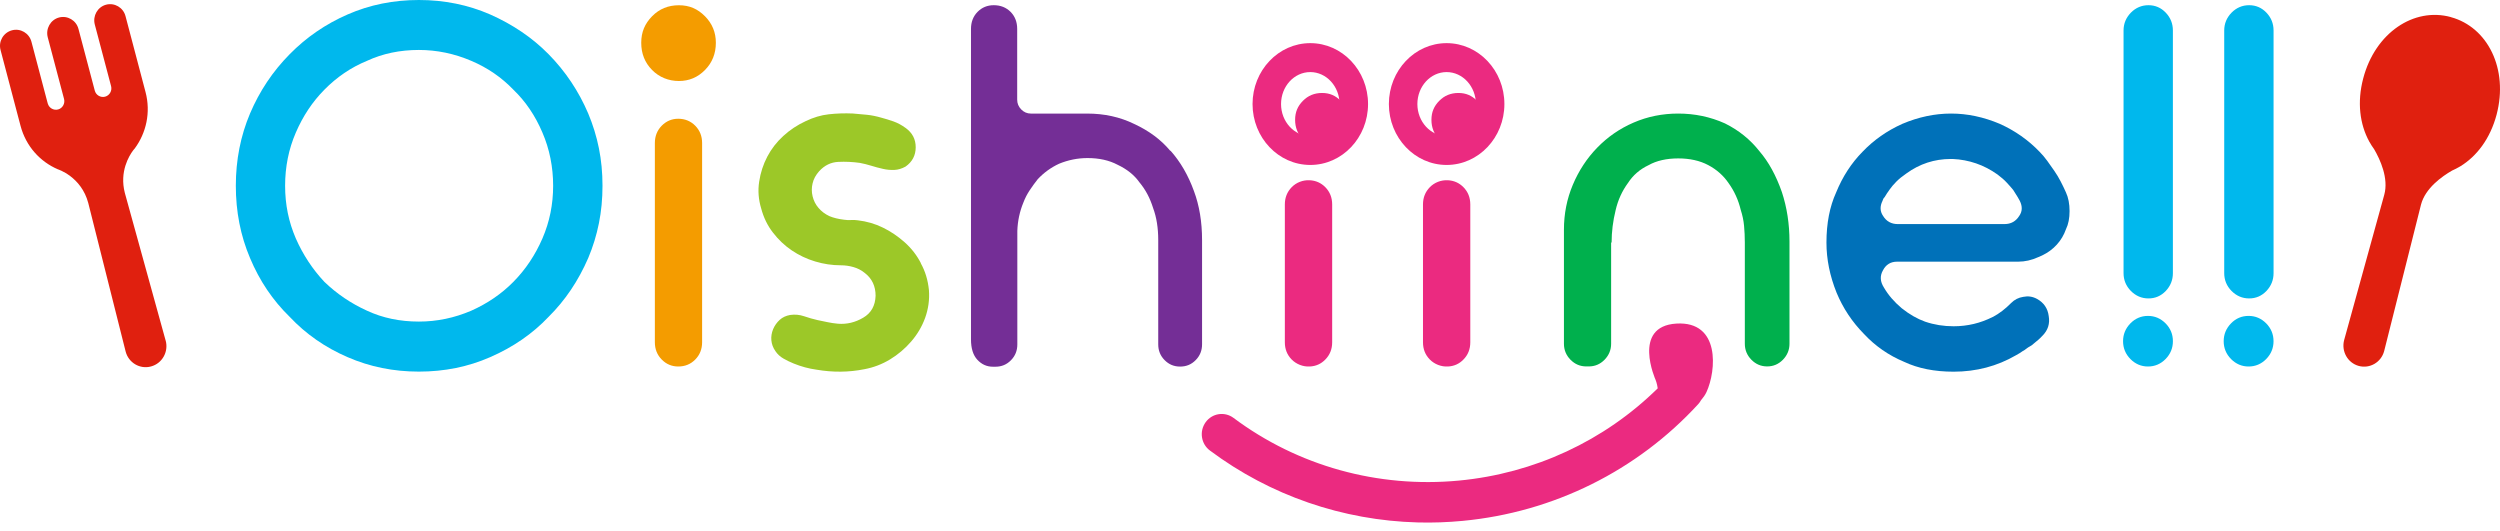
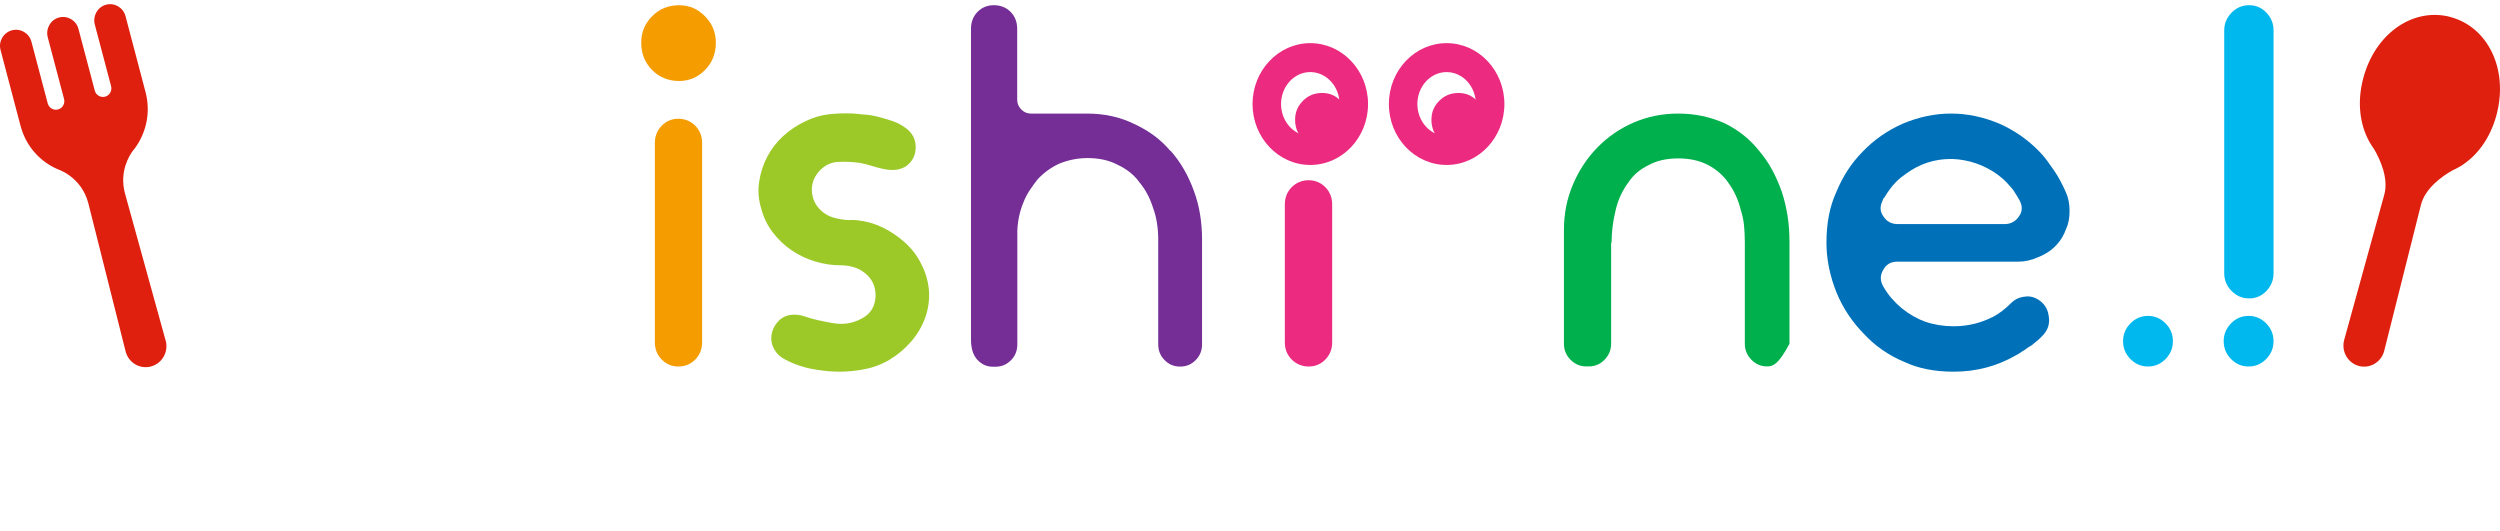
<svg xmlns="http://www.w3.org/2000/svg" width="160" height="34" viewBox="0 0 160 34" fill="none">
  <path d="M92.584 10.557C90.546 10.557 88.888 8.811 88.888 6.659C88.888 4.508 90.546 2.761 92.584 2.761C94.623 2.761 96.281 4.508 96.281 6.659C96.281 8.811 94.623 10.557 92.584 10.557ZM92.584 4.613C91.549 4.613 90.712 5.531 90.712 6.659C90.712 7.787 91.554 8.706 92.584 8.706C93.615 8.706 94.457 7.787 94.457 6.659C94.457 5.531 93.615 4.613 92.584 4.613Z" fill="#EB2A80" />
-   <path d="M26.808 0C28.435 0 29.954 0.309 31.365 0.923C32.816 1.565 34.066 2.411 35.106 3.466C36.19 4.567 37.037 5.836 37.646 7.264C37.951 7.991 38.179 8.733 38.331 9.492C38.484 10.252 38.56 11.053 38.56 11.889C38.56 12.726 38.484 13.527 38.331 14.286C38.179 15.046 37.951 15.792 37.646 16.515C37.014 17.971 36.172 19.226 35.106 20.281C34.084 21.359 32.839 22.219 31.365 22.86C29.954 23.479 28.435 23.783 26.808 23.783C25.182 23.783 23.663 23.474 22.252 22.86C20.819 22.241 19.582 21.386 18.543 20.281C17.458 19.226 16.612 17.971 16.002 16.515C15.393 15.082 15.093 13.54 15.093 11.889C15.093 10.238 15.397 8.696 16.002 7.264C16.612 5.831 17.454 4.567 18.543 3.466C19.604 2.388 20.841 1.537 22.252 0.923C23.663 0.305 25.182 0 26.808 0ZM26.808 20.581C27.96 20.581 29.075 20.349 30.16 19.885C31.199 19.421 32.1 18.807 32.861 18.034C33.641 17.243 34.259 16.315 34.716 15.26C35.173 14.204 35.401 13.081 35.401 11.889C35.401 10.698 35.173 9.542 34.716 8.487C34.259 7.409 33.641 6.495 32.861 5.745C32.1 4.953 31.203 4.335 30.16 3.893C29.075 3.429 27.955 3.197 26.808 3.197C25.594 3.197 24.488 3.429 23.489 3.893C22.467 4.312 21.558 4.93 20.756 5.745C19.994 6.518 19.389 7.427 18.932 8.487C18.475 9.542 18.247 10.68 18.247 11.889C18.247 13.099 18.475 14.2 18.932 15.26C19.389 16.297 19.994 17.22 20.756 18.034C21.558 18.807 22.467 19.421 23.489 19.885C24.488 20.349 25.594 20.581 26.808 20.581Z" fill="#00B8ED" />
  <path d="M45.815 2.737C45.815 3.429 45.581 4.011 45.12 4.479C44.654 4.953 44.099 5.184 43.449 5.184C42.799 5.184 42.194 4.948 41.733 4.479C41.267 4.006 41.039 3.429 41.039 2.737C41.039 2.046 41.272 1.514 41.733 1.041C42.199 0.568 42.768 0.336 43.449 0.336C44.13 0.336 44.654 0.572 45.12 1.041C45.586 1.514 45.815 2.078 45.815 2.737Z" fill="#F49C00" />
  <path d="M43.407 7.6C42.995 7.6 42.641 7.751 42.35 8.046C42.059 8.342 41.911 8.715 41.911 9.151V21.905C41.911 22.346 42.059 22.715 42.35 23.01C42.641 23.306 42.995 23.456 43.407 23.456C43.842 23.456 44.205 23.306 44.496 23.01C44.787 22.715 44.935 22.346 44.935 21.905V9.151C44.935 8.71 44.787 8.342 44.496 8.046C44.205 7.751 43.838 7.6 43.407 7.6Z" fill="#F49C00" />
  <path d="M58.932 16.852C59.215 17.357 59.389 17.93 59.452 18.571C59.497 19.189 59.412 19.776 59.21 20.34C59.004 20.904 58.704 21.409 58.314 21.859C57.924 22.31 57.472 22.692 56.965 23.001C56.455 23.31 55.908 23.52 55.321 23.629C54.322 23.829 53.305 23.838 52.261 23.66C51.764 23.592 51.276 23.46 50.796 23.265C50.581 23.178 50.362 23.074 50.147 22.951C49.931 22.828 49.757 22.669 49.627 22.473C49.474 22.255 49.389 22.023 49.367 21.777C49.345 21.536 49.385 21.3 49.479 21.068C49.578 20.836 49.717 20.64 49.9 20.472C50.084 20.304 50.308 20.204 50.568 20.158C50.872 20.113 51.168 20.14 51.464 20.24C51.755 20.34 52.042 20.422 52.324 20.486C52.539 20.531 52.754 20.572 52.96 20.618C53.166 20.663 53.39 20.695 53.628 20.718C54.192 20.763 54.73 20.636 55.24 20.336C55.751 20.04 56.016 19.572 56.038 18.93C56.038 18.312 55.809 17.829 55.352 17.475C55.138 17.297 54.891 17.17 54.622 17.093C54.349 17.015 54.085 16.979 53.825 16.979C53.26 16.979 52.709 16.897 52.167 16.733C51.625 16.57 51.128 16.333 50.671 16.024C50.214 15.715 49.815 15.337 49.466 14.882C49.116 14.432 48.87 13.918 48.717 13.345C48.543 12.772 48.498 12.199 48.587 11.626C48.673 11.053 48.847 10.52 49.107 10.025C49.367 9.529 49.708 9.088 50.133 8.701C50.554 8.314 51.029 8.001 51.549 7.76C52.046 7.518 52.548 7.368 53.045 7.314C53.542 7.259 54.053 7.241 54.573 7.264C54.878 7.286 55.182 7.314 55.483 7.346C55.787 7.377 56.092 7.441 56.392 7.528C56.652 7.596 56.916 7.678 57.189 7.773C57.463 7.873 57.714 8.01 57.956 8.187C58.39 8.496 58.605 8.91 58.605 9.424C58.605 9.938 58.39 10.357 57.956 10.661C57.718 10.793 57.476 10.866 57.239 10.875C57.001 10.884 56.755 10.866 56.508 10.807C56.258 10.752 56.007 10.684 55.76 10.607C55.509 10.529 55.267 10.47 55.03 10.425C54.573 10.361 54.111 10.338 53.646 10.361C53.18 10.384 52.772 10.579 52.427 10.957C52.212 11.198 52.069 11.457 52.006 11.735C51.939 12.012 51.939 12.285 52.006 12.562C52.073 12.84 52.194 13.086 52.382 13.304C52.566 13.522 52.799 13.7 53.081 13.832C53.341 13.941 53.654 14.018 54.026 14.063C54.179 14.086 54.322 14.091 54.465 14.082C54.604 14.073 54.752 14.077 54.904 14.1C55.469 14.168 55.998 14.318 56.499 14.564C56.997 14.805 57.463 15.119 57.897 15.505C58.332 15.892 58.677 16.338 58.937 16.843L58.932 16.852Z" fill="#9CC828" />
  <path d="M74.916 9.648C75.543 10.353 76.045 11.213 76.412 12.227C76.757 13.15 76.932 14.196 76.932 15.365V22.038C76.932 22.433 76.797 22.77 76.524 23.047C76.251 23.325 75.924 23.461 75.529 23.461C75.135 23.461 74.808 23.325 74.535 23.047C74.261 22.77 74.127 22.438 74.127 22.038V15.365C74.127 14.596 74.02 13.91 73.8 13.318C73.603 12.682 73.312 12.131 72.922 11.667C72.595 11.203 72.129 10.83 71.524 10.544C70.982 10.257 70.341 10.116 69.602 10.116C68.97 10.116 68.366 10.239 67.779 10.48C67.259 10.721 66.802 11.053 66.412 11.472C66.237 11.69 66.072 11.922 65.906 12.168C65.745 12.409 65.606 12.672 65.498 12.959C65.261 13.532 65.131 14.137 65.109 14.778V22.047C65.109 22.442 64.974 22.779 64.701 23.056C64.427 23.334 64.1 23.47 63.706 23.47H63.545C63.155 23.47 62.824 23.32 62.55 23.024C62.277 22.729 62.143 22.292 62.143 21.719V1.852C62.143 1.411 62.282 1.047 62.564 0.76C62.846 0.474 63.191 0.333 63.603 0.333C64.038 0.333 64.396 0.478 64.678 0.76C64.961 1.047 65.1 1.411 65.1 1.852V6.378C65.1 6.619 65.185 6.828 65.359 7.005C65.534 7.183 65.74 7.269 65.978 7.269H69.589C70.673 7.269 71.672 7.487 72.581 7.929C73.536 8.37 74.306 8.943 74.893 9.648H74.916Z" fill="#742E96" />
  <path d="M86.306 7.669C86.306 8.165 86.14 8.579 85.808 8.915C85.477 9.252 85.078 9.42 84.612 9.42C84.146 9.42 83.716 9.252 83.385 8.915C83.053 8.579 82.887 8.165 82.887 7.669C82.887 7.173 83.053 6.791 83.385 6.455C83.716 6.118 84.124 5.95 84.612 5.95C85.1 5.95 85.477 6.118 85.808 6.455C86.14 6.791 86.306 7.196 86.306 7.669Z" fill="#EB2A80" />
  <path d="M83.807 11.535C83.386 11.517 82.965 11.676 82.669 11.98C82.373 12.285 82.23 12.649 82.23 13.086V21.905C82.23 22.342 82.373 22.705 82.66 23.001C82.96 23.31 83.395 23.479 83.825 23.456C84.219 23.438 84.551 23.288 84.82 23.01C85.111 22.715 85.259 22.346 85.259 21.905V13.086C85.259 12.645 85.111 12.276 84.82 11.98C84.546 11.703 84.21 11.553 83.811 11.535H83.807Z" fill="#EB2A80" />
-   <path d="M92.648 11.535C92.227 11.517 91.806 11.676 91.51 11.98C91.214 12.285 91.071 12.649 91.071 13.086V21.905C91.071 22.342 91.214 22.705 91.501 23.001C91.801 23.31 92.236 23.479 92.666 23.456C93.06 23.438 93.391 23.288 93.66 23.01C93.952 22.715 94.099 22.346 94.099 21.905V13.086C94.099 12.645 93.952 12.276 93.66 11.98C93.387 11.703 93.051 11.553 92.652 11.535H92.648Z" fill="#EB2A80" />
-   <path d="M107.399 7.268C108.461 7.268 109.46 7.477 110.392 7.896C111.284 8.337 112.019 8.933 112.605 9.679C113.192 10.361 113.667 11.23 114.039 12.29C114.366 13.281 114.527 14.336 114.527 15.46V22C114.527 22.396 114.384 22.737 114.106 23.024C113.824 23.31 113.488 23.451 113.098 23.451C112.708 23.451 112.372 23.31 112.09 23.024C111.808 22.737 111.669 22.396 111.669 22V15.524C111.669 15.15 111.651 14.791 111.62 14.45C111.588 14.109 111.517 13.772 111.409 13.44C111.257 12.804 110.997 12.23 110.63 11.721C110.303 11.239 109.868 10.852 109.326 10.566C108.784 10.279 108.143 10.138 107.404 10.138C106.665 10.138 106.015 10.284 105.518 10.566C104.953 10.83 104.51 11.216 104.183 11.721C103.815 12.226 103.551 12.799 103.403 13.44C103.228 14.145 103.143 14.841 103.143 15.524H103.112V22C103.112 22.396 102.969 22.737 102.691 23.024C102.409 23.31 102.073 23.451 101.683 23.451H101.521C101.132 23.451 100.796 23.31 100.513 23.024C100.231 22.737 100.092 22.396 100.092 22V14.7C100.092 13.686 100.28 12.731 100.661 11.826C101.042 10.921 101.562 10.129 102.225 9.447C102.888 8.765 103.663 8.228 104.55 7.846C105.442 7.459 106.396 7.268 107.413 7.268H107.399Z" fill="#00B04D" />
+   <path d="M107.399 7.268C108.461 7.268 109.46 7.477 110.392 7.896C111.284 8.337 112.019 8.933 112.605 9.679C113.192 10.361 113.667 11.23 114.039 12.29C114.366 13.281 114.527 14.336 114.527 15.46V22C113.824 23.31 113.488 23.451 113.098 23.451C112.708 23.451 112.372 23.31 112.09 23.024C111.808 22.737 111.669 22.396 111.669 22V15.524C111.669 15.15 111.651 14.791 111.62 14.45C111.588 14.109 111.517 13.772 111.409 13.44C111.257 12.804 110.997 12.23 110.63 11.721C110.303 11.239 109.868 10.852 109.326 10.566C108.784 10.279 108.143 10.138 107.404 10.138C106.665 10.138 106.015 10.284 105.518 10.566C104.953 10.83 104.51 11.216 104.183 11.721C103.815 12.226 103.551 12.799 103.403 13.44C103.228 14.145 103.143 14.841 103.143 15.524H103.112V22C103.112 22.396 102.969 22.737 102.691 23.024C102.409 23.31 102.073 23.451 101.683 23.451H101.521C101.132 23.451 100.796 23.31 100.513 23.024C100.231 22.737 100.092 22.396 100.092 22V14.7C100.092 13.686 100.28 12.731 100.661 11.826C101.042 10.921 101.562 10.129 102.225 9.447C102.888 8.765 103.663 8.228 104.55 7.846C105.442 7.459 106.396 7.268 107.413 7.268H107.399Z" fill="#00B04D" />
  <path d="M127.542 20.286C127.954 20.067 128.344 19.767 128.711 19.394C128.926 19.176 129.186 19.044 129.491 18.998C129.796 18.935 130.087 18.976 130.369 19.13C130.804 19.371 131.054 19.735 131.117 20.222C131.202 20.709 131.072 21.127 130.727 21.477C130.683 21.523 130.629 21.577 130.566 21.641C130.499 21.709 130.423 21.773 130.338 21.841C130.275 21.887 130.208 21.941 130.141 22.005C130.073 22.069 129.997 22.128 129.912 22.169C129.827 22.214 129.751 22.264 129.684 22.319C129.621 22.373 129.54 22.423 129.455 22.469C129.388 22.514 129.325 22.555 129.258 22.601C129.191 22.646 129.115 22.687 129.029 22.733C127.815 23.438 126.48 23.788 125.029 23.788C123.814 23.788 122.762 23.579 121.87 23.16C120.871 22.742 120.015 22.146 119.298 21.377C118.537 20.604 117.954 19.726 117.542 18.735C117.108 17.657 116.893 16.588 116.893 15.528C116.893 14.295 117.099 13.227 117.511 12.321C117.923 11.307 118.488 10.438 119.204 9.711C119.921 8.96 120.768 8.369 121.745 7.928C122.784 7.487 123.828 7.268 124.867 7.268C125.907 7.268 126.951 7.487 127.99 7.928C128.967 8.369 129.813 8.965 130.53 9.711C130.705 9.888 130.866 10.079 131.019 10.288C131.171 10.498 131.323 10.711 131.476 10.934C131.628 11.152 131.762 11.38 131.883 11.612C132.004 11.844 132.116 12.08 132.224 12.321C132.376 12.653 132.452 13.049 132.452 13.508C132.452 13.968 132.376 14.354 132.224 14.664C132.094 15.037 131.897 15.369 131.637 15.655C131.377 15.942 131.063 16.174 130.692 16.351L130.463 16.451C130.028 16.651 129.594 16.747 129.159 16.747H121.413C121.001 16.747 120.696 16.933 120.504 17.311C120.306 17.661 120.329 18.025 120.571 18.403C120.853 18.889 121.234 19.326 121.709 19.726C122.206 20.122 122.708 20.408 123.205 20.586C123.792 20.786 124.397 20.881 125.029 20.881C125.92 20.881 126.753 20.681 127.533 20.286H127.542ZM120.611 12.622C120.544 12.685 120.504 12.767 120.481 12.854C120.306 13.208 120.32 13.527 120.513 13.813C120.728 14.168 121.046 14.341 121.458 14.341H128.29C128.702 14.341 129.016 14.164 129.235 13.813C129.433 13.527 129.442 13.208 129.267 12.854C129.222 12.767 129.182 12.69 129.137 12.622C129.052 12.49 128.953 12.335 128.846 12.158C128.738 12.026 128.604 11.871 128.438 11.694C128.277 11.516 128.075 11.344 127.838 11.166C127.403 10.857 126.946 10.62 126.471 10.457C125.992 10.293 125.495 10.197 124.975 10.175H124.845C123.806 10.175 122.86 10.484 122.013 11.098C121.754 11.275 121.534 11.453 121.364 11.626C121.189 11.803 121.05 11.967 120.943 12.121C120.813 12.299 120.705 12.462 120.616 12.617L120.611 12.622Z" fill="#0071B9" />
  <path d="M139.066 21.837C139.066 22.278 138.91 22.656 138.596 22.979C138.282 23.297 137.906 23.456 137.471 23.456C137.037 23.456 136.665 23.297 136.347 22.979C136.033 22.66 135.876 22.278 135.876 21.837C135.876 21.396 136.033 21.018 136.347 20.695C136.66 20.377 137.037 20.218 137.471 20.218C137.906 20.218 138.278 20.377 138.596 20.695C138.91 21.014 139.066 21.396 139.066 21.837Z" fill="#00B8ED" />
-   <path d="M139.065 17.48C139.065 17.921 138.913 18.299 138.608 18.622C138.304 18.94 137.936 19.099 137.502 19.099C137.067 19.099 136.695 18.94 136.377 18.622C136.064 18.303 135.907 17.921 135.907 17.48V1.952C135.907 1.511 136.064 1.133 136.377 0.81C136.691 0.492 137.067 0.333 137.502 0.333C137.936 0.333 138.304 0.492 138.608 0.81C138.913 1.129 139.065 1.511 139.065 1.952V17.48Z" fill="#00B8ED" />
  <path d="M145.506 21.837C145.506 22.278 145.349 22.656 145.036 22.979C144.722 23.297 144.346 23.456 143.911 23.456C143.477 23.456 143.105 23.297 142.787 22.979C142.473 22.66 142.316 22.278 142.316 21.837C142.316 21.396 142.473 21.018 142.787 20.695C143.1 20.372 143.477 20.218 143.911 20.218C144.346 20.218 144.718 20.377 145.036 20.695C145.349 21.014 145.506 21.396 145.506 21.837Z" fill="#00B8ED" />
  <path d="M145.508 17.48C145.508 17.921 145.356 18.299 145.051 18.622C144.747 18.94 144.379 19.099 143.945 19.099C143.51 19.099 143.138 18.94 142.82 18.622C142.506 18.303 142.35 17.921 142.35 17.48V1.952C142.35 1.511 142.506 1.133 142.82 0.81C143.134 0.492 143.51 0.333 143.945 0.333C144.379 0.333 144.747 0.492 145.051 0.81C145.356 1.129 145.508 1.511 145.508 1.952V17.48Z" fill="#00B8ED" />
  <path d="M83.859 10.557C81.821 10.557 80.163 8.811 80.163 6.659C80.163 4.508 81.821 2.761 83.859 2.761C85.898 2.761 87.555 4.508 87.555 6.659C87.555 8.811 85.898 10.557 83.859 10.557ZM83.859 4.613C82.824 4.613 81.987 5.531 81.987 6.659C81.987 7.787 82.829 8.706 83.859 8.706C84.89 8.706 85.732 7.787 85.732 6.659C85.732 5.531 84.89 4.613 83.859 4.613Z" fill="#EB2A80" />
  <path d="M95.031 7.669C95.031 8.165 94.865 8.579 94.533 8.915C94.202 9.252 93.803 9.42 93.337 9.42C92.871 9.42 92.441 9.252 92.11 8.915C91.778 8.579 91.612 8.165 91.612 7.669C91.612 7.173 91.778 6.791 92.11 6.455C92.441 6.118 92.849 5.95 93.337 5.95C93.826 5.95 94.202 6.118 94.533 6.455C94.865 6.791 95.031 7.196 95.031 7.669Z" fill="#EB2A80" />
  <path d="M10.605 21.81L7.988 12.341C7.639 10.985 8.261 9.971 8.517 9.63C8.535 9.607 8.557 9.58 8.575 9.557C8.602 9.525 8.62 9.507 8.62 9.507C9.359 8.506 9.659 7.192 9.314 5.891L8.795 3.922L8.033 1.034C7.89 0.483 7.33 0.156 6.787 0.301C6.245 0.447 5.923 1.015 6.066 1.566L7.11 5.514C7.186 5.805 7.016 6.109 6.729 6.187C6.442 6.264 6.142 6.091 6.066 5.8L5.022 1.852C4.879 1.302 4.319 0.974 3.777 1.12C3.235 1.265 2.912 1.834 3.055 2.384L4.099 6.332C4.176 6.623 4.005 6.928 3.719 7.005C3.432 7.083 3.132 6.91 3.055 6.619L3.024 6.505L2.012 2.671C1.868 2.121 1.308 1.793 0.766 1.939C0.211 2.089 -0.112 2.653 0.036 3.203L1.16 7.469L1.317 8.061C1.662 9.362 2.567 10.348 3.701 10.835C3.701 10.835 5.201 11.299 5.65 12.996L8.042 22.502C8.23 23.22 8.96 23.648 9.668 23.452C10.376 23.261 10.797 22.52 10.605 21.801V21.81Z" fill="#E0200F" />
  <path d="M156.851 1.092C154.495 0.451 152.017 2.089 151.247 5.013C150.844 6.537 151.027 7.951 151.628 9.052H151.623C151.623 9.052 151.632 9.07 151.65 9.088C151.74 9.248 151.834 9.402 151.941 9.543C152.327 10.203 152.887 11.413 152.591 12.472L150.024 21.769C149.836 22.488 150.252 23.225 150.96 23.42C151.668 23.611 152.394 23.188 152.586 22.47L154.947 13.086C155.225 12.04 156.283 11.29 156.932 10.917C157.102 10.844 157.273 10.753 157.434 10.658C157.452 10.649 157.461 10.644 157.461 10.644C158.523 9.994 159.378 8.861 159.782 7.337C160.552 4.413 159.213 1.738 156.856 1.097L156.851 1.092Z" fill="#E0200F" />
-   <path d="M107.29 20.709C104.418 20.882 105.959 24.316 105.959 24.316C105.959 24.316 106.049 24.53 106.094 24.853C102.68 28.214 98.204 30.297 93.375 30.757C88.191 31.248 83.066 29.824 78.944 26.745C78.375 26.322 77.577 26.445 77.161 27.022C76.744 27.6 76.865 28.41 77.434 28.833C81.296 31.716 85.933 33.308 90.736 33.436C91.69 33.463 92.649 33.426 93.612 33.336C99.418 32.785 104.772 30.129 108.688 25.863C108.76 25.785 108.813 25.703 108.863 25.617C109.006 25.449 109.131 25.276 109.217 25.089C109.844 23.725 110.113 20.537 107.286 20.709H107.29Z" fill="#EB2A80" />
</svg>